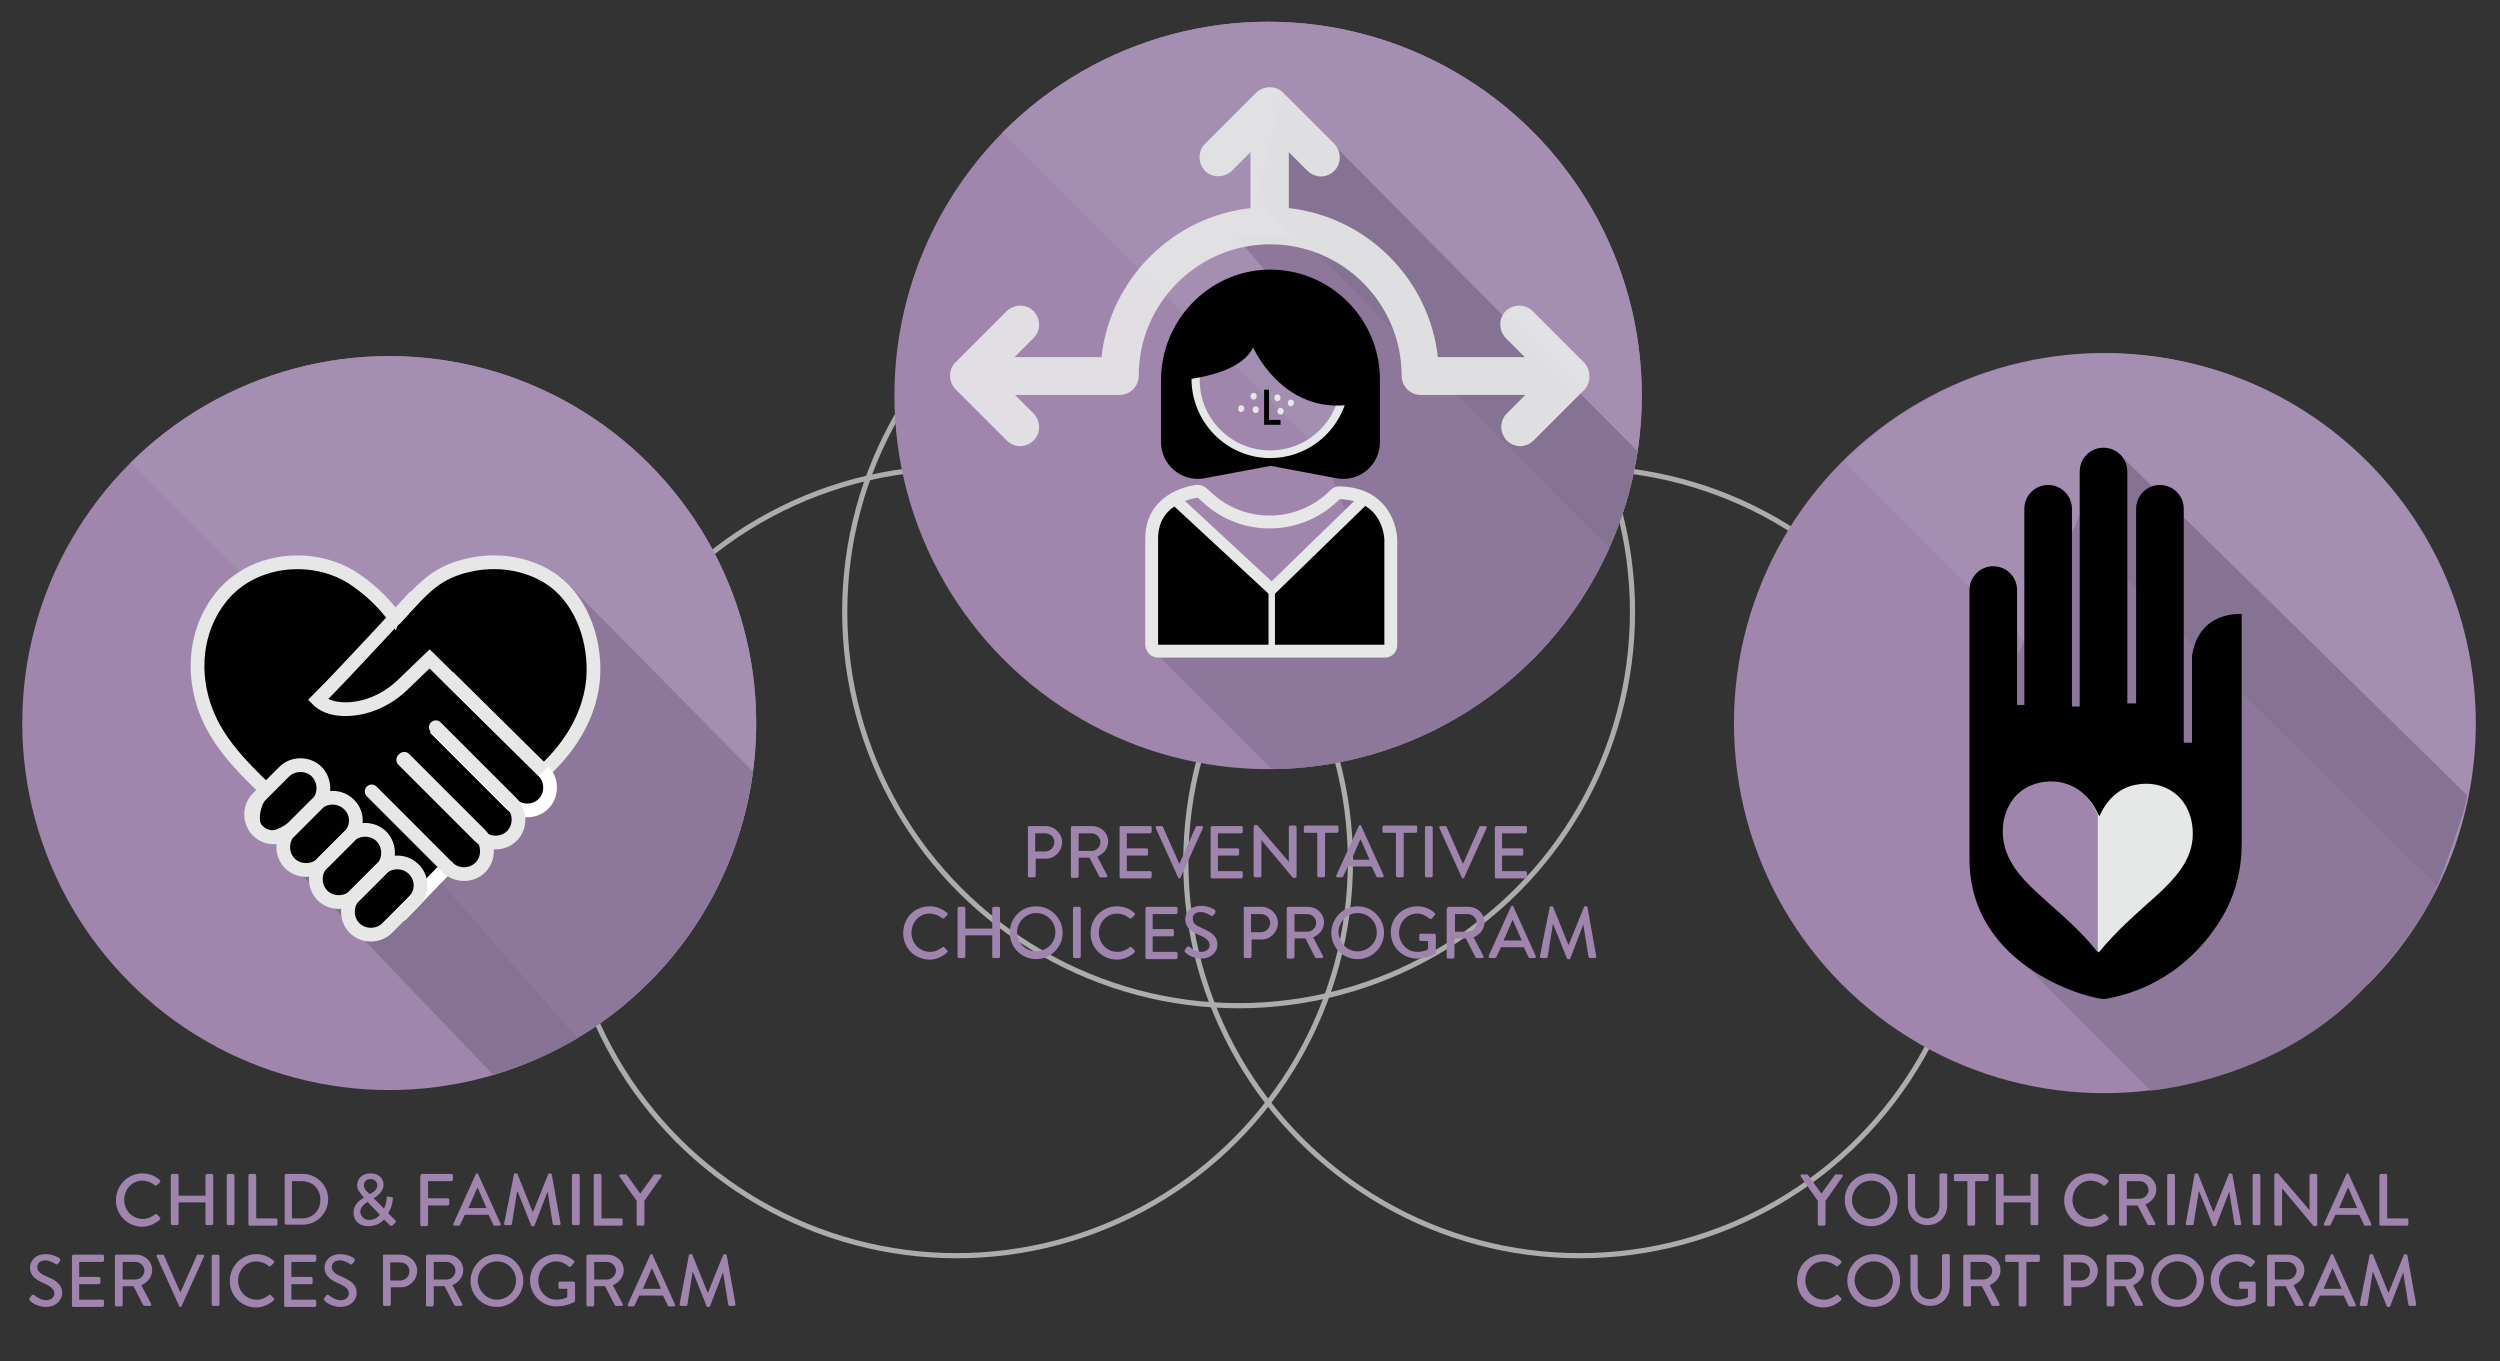
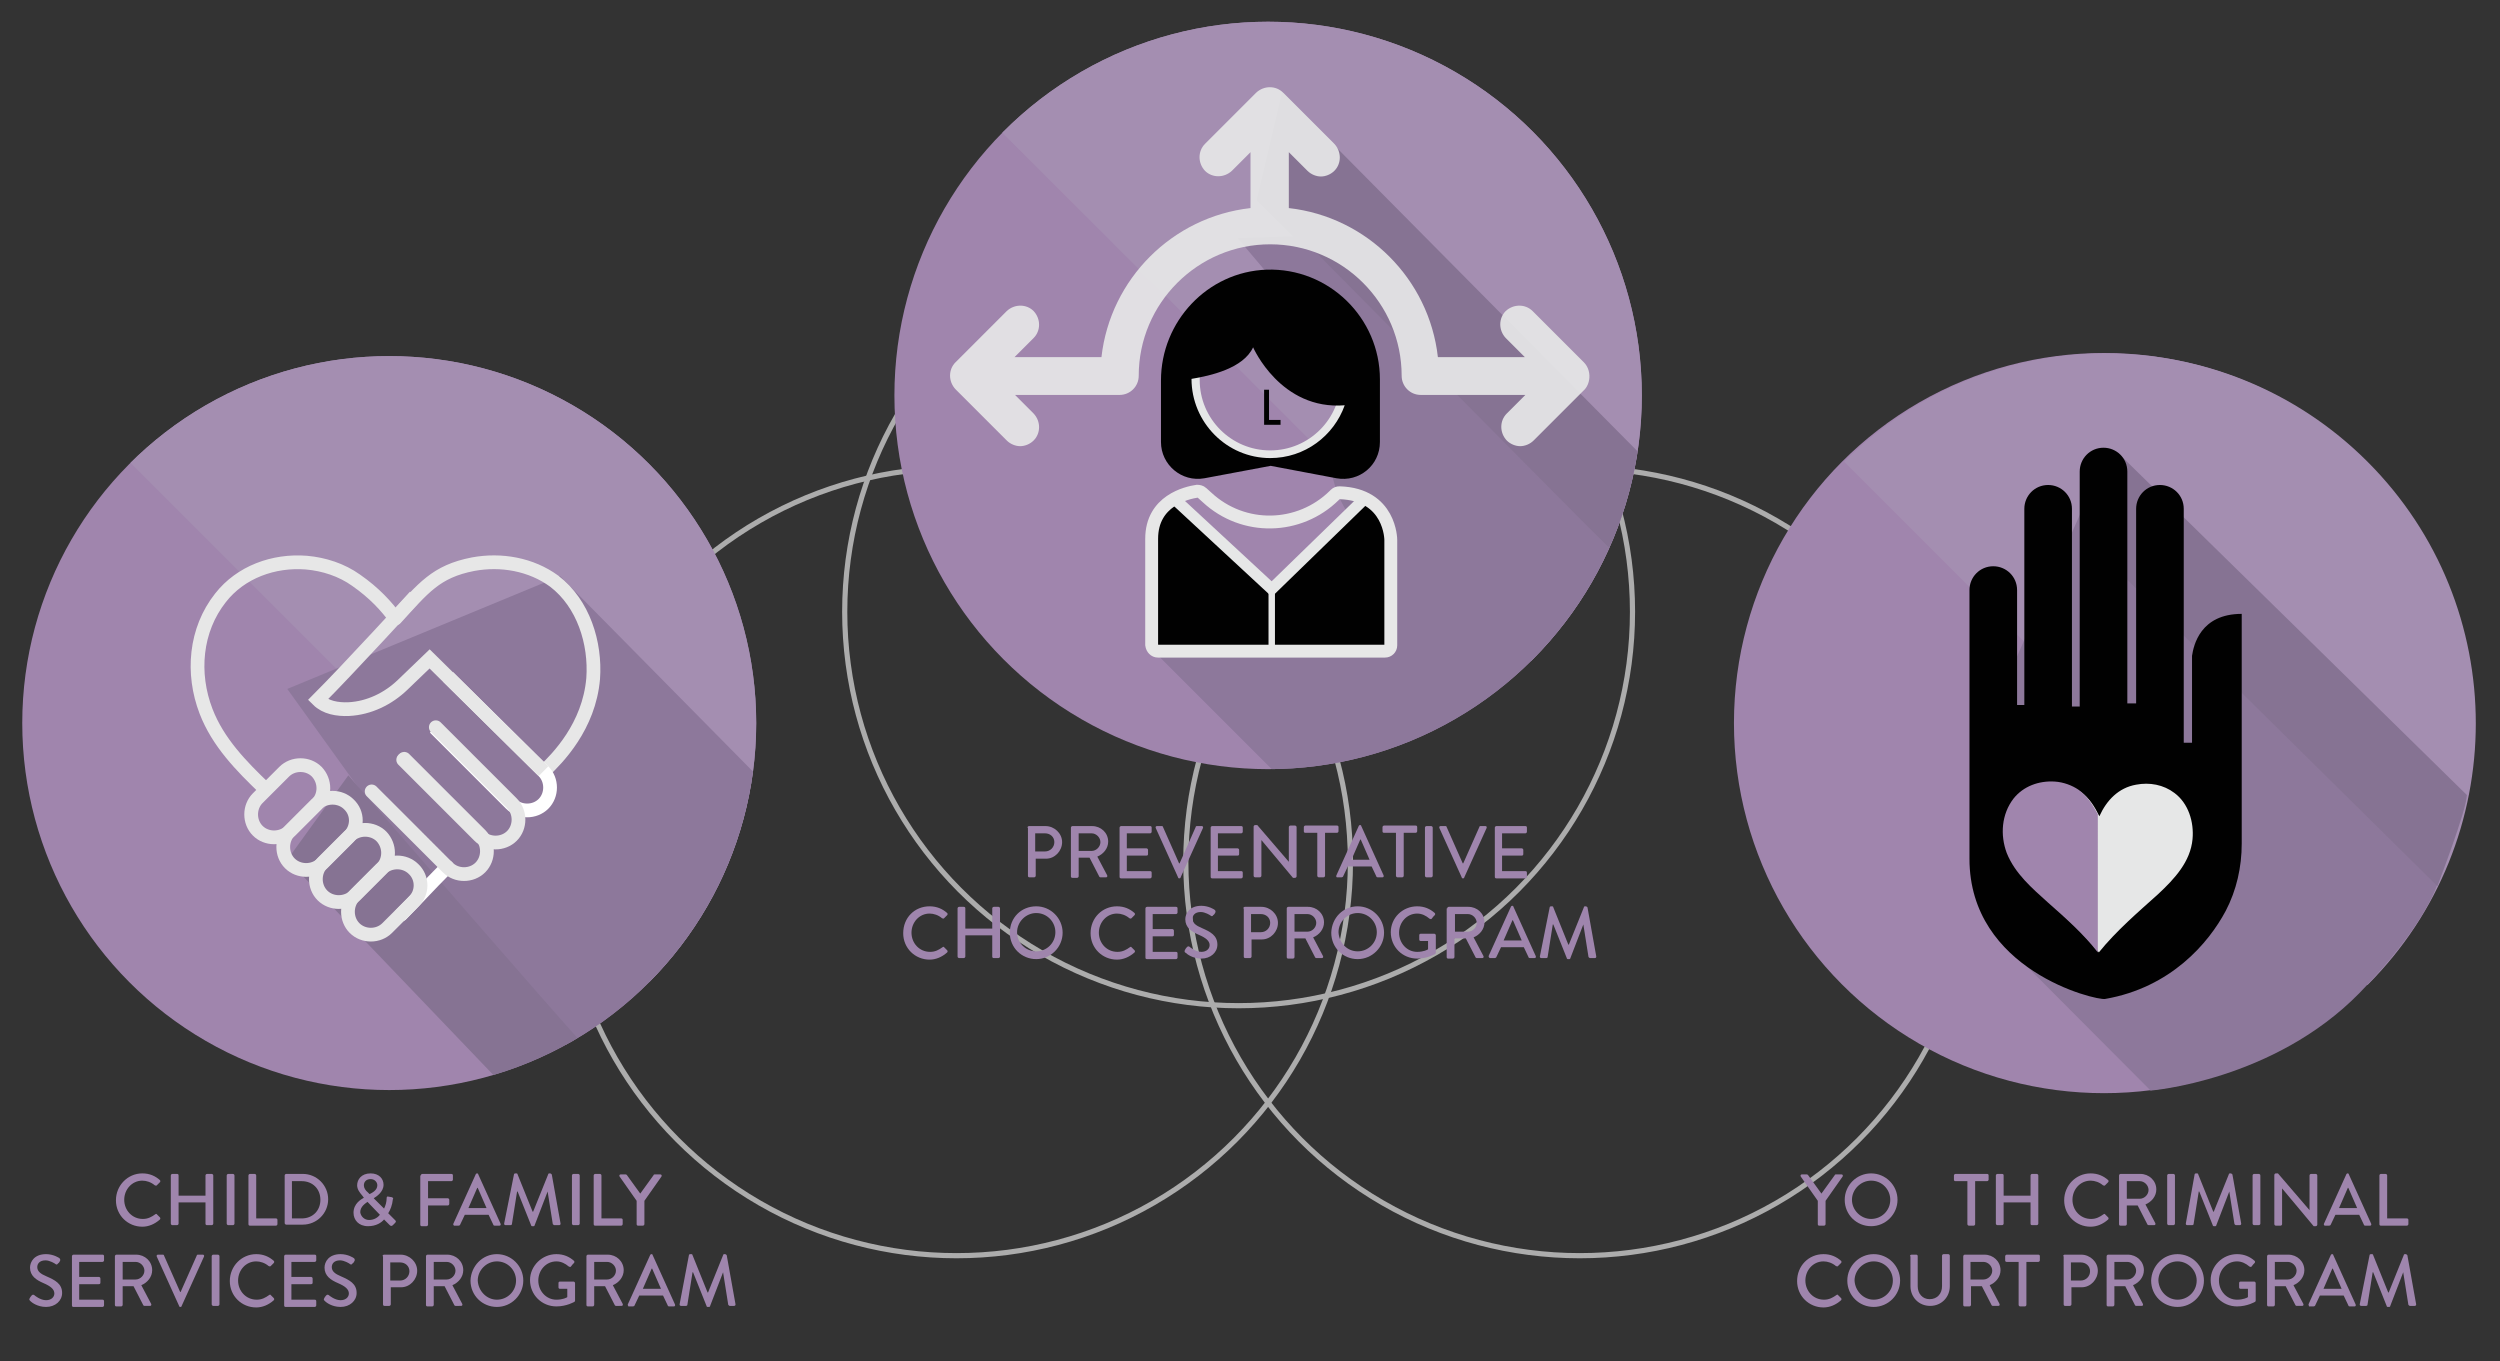
<svg xmlns="http://www.w3.org/2000/svg" xmlns:xlink="http://www.w3.org/1999/xlink" version="1.1" id="program-icons" x="0px" y="0px" viewBox="0 0 483 263" style="enable-background:new 0 0 483 263;" xml:space="preserve">
  <rect x="0" y="0" width="483" height="263" fill="#333333" stroke="none" />
  <style type="text/css">
	.st0{opacity:0.59;}
	.st1{fill:none;stroke:#FFFFFF;stroke-miterlimit:10;}
	.st2{enable-background:new    ;}
	.st3{fill:#9F85AD;}
	.st4{clip-path:url(#SVGID_2_);fill:#A085AD;}
	.st5{clip-path:url(#SVGID_4_);fill:#A48EB1;}
	.st6{clip-path:url(#SVGID_6_);fill:#867393;}
	.st7{clip-path:url(#SVGID_8_);fill:#8D789B;}
	.st8{opacity:0.92;clip-path:url(#SVGID_10_);fill:#E6E7E7;enable-background:new    ;}
	.st9{clip-path:url(#SVGID_12_);fill:none;stroke:#E6E7E7;stroke-width:2.761;stroke-miterlimit:10;}
	.st10{clip-path:url(#SVGID_14_);fill:#010101;}
	.st11{clip-path:url(#SVGID_16_);fill:#E6E7E7;}
	.st12{clip-path:url(#SVGID_18_);fill:#010101;stroke:#E7E7E7;stroke-miterlimit:10;}
	.st13{clip-path:url(#SVGID_20_);fill:none;stroke:#010101;stroke-width:0.95;stroke-miterlimit:10;}
	.st14{clip-path:url(#SVGID_22_);fill:none;stroke:#E7E7E7;stroke-width:2.485;stroke-miterlimit:10;}
	.st15{clip-path:url(#SVGID_24_);fill:none;stroke:#E6E7E7;stroke-width:2.174;stroke-miterlimit:10;}
	.st16{clip-path:url(#SVGID_26_);fill:none;stroke:#E7E7E7;stroke-width:1.242;stroke-miterlimit:10;}
	.st17{clip-path:url(#SVGID_28_);fill:#867393;}
	.st18{clip-path:url(#SVGID_30_);fill:#A085AD;}
	.st19{clip-path:url(#SVGID_32_);fill:#A48EB1;}
	.st20{clip-path:url(#SVGID_34_);fill:#8D789B;}
	.st21{clip-path:url(#SVGID_36_);fill:#867393;}
	.st22{clip-path:url(#SVGID_38_);fill:#010101;stroke:#E7E7E7;stroke-miterlimit:10;}
	.st23{clip-path:url(#SVGID_40_);}
	.st24{fill:none;stroke:#FFFFFF;stroke-width:2.654;stroke-linecap:round;stroke-linejoin:round;stroke-miterlimit:10;}
	.st25{fill:none;stroke:#E7E7E7;stroke-width:2.654;stroke-linecap:round;stroke-linejoin:round;stroke-miterlimit:10;}
	.st26{fill:none;stroke:#E7E7E7;stroke-width:2.654;stroke-miterlimit:10;}
	.st27{fill:none;stroke:#FFFFFF;stroke-width:2.654;stroke-miterlimit:10;}
	.st28{fill:#A085AD;}
	.st29{fill:#A48EB1;}
	.st30{fill:#8D789B;}
	.st31{fill:#867393;}
	.st32{fill:#010101;}
	.st33{fill:#E6E7E7;}
</style>
  <g class="st0">
    <circle class="st1" cx="239.3" cy="118.2" r="76.1" />
    <circle class="st1" cx="305.2" cy="166.5" r="76.1" />
    <circle class="st1" cx="184.8" cy="166.5" r="76.1" />
  </g>
  <g>
    <g class="st2">
      <path class="st3" d="M198.5,159.9c0-0.1,0.1-0.3,0.3-0.3h3.2c1.7,0,3.2,1.4,3.2,3.1c0,1.7-1.4,3.2-3.1,3.2h-2v3.3    c0,0.1-0.1,0.3-0.3,0.3h-0.9c-0.2,0-0.3-0.1-0.3-0.3V159.9z M201.9,164.5c1,0,1.8-0.8,1.8-1.8c0-1-0.8-1.7-1.8-1.7H200v3.5H201.9z    " />
      <path class="st3" d="M206.9,159.9c0-0.1,0.1-0.3,0.3-0.3h3.8c1.7,0,3.1,1.3,3.1,3c0,1.3-0.9,2.4-2.1,2.9l1.9,3.6    c0.1,0.2,0,0.4-0.2,0.4h-1.1c-0.1,0-0.2-0.1-0.2-0.1l-1.9-3.7h-2.1v3.6c0,0.1-0.1,0.3-0.3,0.3h-0.9c-0.2,0-0.3-0.1-0.3-0.3V159.9z     M210.9,164.4c0.9,0,1.7-0.8,1.7-1.7c0-0.9-0.8-1.7-1.7-1.7h-2.5v3.4H210.9z" />
      <path class="st3" d="M216.3,159.9c0-0.1,0.1-0.3,0.3-0.3h5.6c0.2,0,0.3,0.1,0.3,0.3v0.8c0,0.1-0.1,0.3-0.3,0.3h-4.5v2.9h3.8    c0.1,0,0.3,0.1,0.3,0.3v0.8c0,0.2-0.1,0.3-0.3,0.3h-3.8v3h4.5c0.2,0,0.3,0.1,0.3,0.3v0.8c0,0.1-0.1,0.3-0.3,0.3h-5.6    c-0.2,0-0.3-0.1-0.3-0.3V159.9z" />
      <path class="st3" d="M223.3,160c-0.1-0.2,0-0.4,0.2-0.4h1c0.1,0,0.2,0.1,0.2,0.2l3.1,7h0.1l3.1-7c0-0.1,0.1-0.2,0.2-0.2h1    c0.2,0,0.3,0.2,0.2,0.4l-4.3,9.5c0,0.1-0.1,0.2-0.2,0.2h-0.1c-0.1,0-0.2-0.1-0.2-0.2L223.3,160z" />
      <path class="st3" d="M233.9,159.9c0-0.1,0.1-0.3,0.3-0.3h5.6c0.2,0,0.3,0.1,0.3,0.3v0.8c0,0.1-0.1,0.3-0.3,0.3h-4.5v2.9h3.8    c0.1,0,0.3,0.1,0.3,0.3v0.8c0,0.2-0.1,0.3-0.3,0.3h-3.8v3h4.5c0.2,0,0.3,0.1,0.3,0.3v0.8c0,0.1-0.1,0.3-0.3,0.3h-5.6    c-0.2,0-0.3-0.1-0.3-0.3V159.9z" />
      <path class="st3" d="M242.2,159.7c0-0.1,0.1-0.3,0.3-0.3h0.4l6.1,7.1h0v-6.7c0-0.1,0.1-0.3,0.3-0.3h0.9c0.1,0,0.3,0.1,0.3,0.3v9.5    c0,0.1-0.1,0.3-0.3,0.3h-0.4l-6.1-7.3h0v6.9c0,0.1-0.1,0.3-0.3,0.3h-0.9c-0.1,0-0.3-0.1-0.3-0.3V159.7z" />
      <path class="st3" d="M254.5,160.9h-2.3c-0.2,0-0.3-0.1-0.3-0.3v-0.8c0-0.1,0.1-0.3,0.3-0.3h6.1c0.2,0,0.3,0.1,0.3,0.3v0.8    c0,0.1-0.1,0.3-0.3,0.3H256v8.3c0,0.1-0.1,0.3-0.3,0.3h-0.9c-0.1,0-0.3-0.1-0.3-0.3V160.9z" />
      <path class="st3" d="M258.2,169.1l4.3-9.5c0-0.1,0.2-0.2,0.2-0.2h0.1c0.1,0,0.2,0.1,0.2,0.2l4.3,9.5c0.1,0.2,0,0.4-0.2,0.4h-0.9    c-0.2,0-0.3-0.1-0.3-0.2l-0.9-1.9h-4.6c-0.3,0.6-0.6,1.3-0.9,1.9c0,0.1-0.2,0.2-0.3,0.2h-0.9C258.2,169.5,258.1,169.3,258.2,169.1    z M264.6,166.1l-1.7-3.9h-0.1l-1.7,3.9H264.6z" />
      <path class="st3" d="M269.7,160.9h-2.3c-0.2,0-0.3-0.1-0.3-0.3v-0.8c0-0.1,0.1-0.3,0.3-0.3h6.1c0.2,0,0.3,0.1,0.3,0.3v0.8    c0,0.1-0.1,0.3-0.3,0.3h-2.3v8.3c0,0.1-0.1,0.3-0.3,0.3H270c-0.1,0-0.3-0.1-0.3-0.3V160.9z" />
      <path class="st3" d="M275.3,159.9c0-0.1,0.1-0.3,0.3-0.3h0.9c0.1,0,0.3,0.1,0.3,0.3v9.3c0,0.1-0.1,0.3-0.3,0.3h-0.9    c-0.1,0-0.3-0.1-0.3-0.3V159.9z" />
      <path class="st3" d="M278.1,160c-0.1-0.2,0-0.4,0.2-0.4h1c0.1,0,0.2,0.1,0.2,0.2l3.1,7h0.1l3.1-7c0-0.1,0.1-0.2,0.2-0.2h1    c0.2,0,0.3,0.2,0.2,0.4l-4.3,9.5c0,0.1-0.1,0.2-0.2,0.2h-0.1c-0.1,0-0.2-0.1-0.2-0.2L278.1,160z" />
      <path class="st3" d="M288.8,159.9c0-0.1,0.1-0.3,0.3-0.3h5.6c0.2,0,0.3,0.1,0.3,0.3v0.8c0,0.1-0.1,0.3-0.3,0.3h-4.5v2.9h3.8    c0.1,0,0.3,0.1,0.3,0.3v0.8c0,0.2-0.1,0.3-0.3,0.3h-3.8v3h4.5c0.2,0,0.3,0.1,0.3,0.3v0.8c0,0.1-0.1,0.3-0.3,0.3h-5.6    c-0.2,0-0.3-0.1-0.3-0.3V159.9z" />
    </g>
    <g class="st2">
      <path class="st3" d="M179.6,175.1c1.4,0,2.5,0.5,3.4,1.3c0.1,0.1,0.1,0.3,0,0.4l-0.6,0.6c-0.1,0.1-0.2,0.1-0.4,0    c-0.7-0.6-1.6-0.9-2.4-0.9c-2,0-3.5,1.7-3.5,3.7c0,2,1.5,3.7,3.6,3.7c1,0,1.7-0.4,2.4-0.9c0.1-0.1,0.3-0.1,0.3,0l0.6,0.6    c0.1,0.1,0.1,0.3,0,0.4c-1,0.9-2.2,1.4-3.4,1.4c-2.8,0-5.1-2.2-5.1-5.1C174.5,177.3,176.7,175.1,179.6,175.1z" />
      <path class="st3" d="M185,175.5c0-0.1,0.1-0.3,0.3-0.3h0.9c0.2,0,0.3,0.1,0.3,0.3v3.9h5.2v-3.9c0-0.1,0.1-0.3,0.3-0.3h0.9    c0.1,0,0.3,0.1,0.3,0.3v9.3c0,0.1-0.1,0.3-0.3,0.3h-0.9c-0.2,0-0.3-0.1-0.3-0.3v-4.1h-5.2v4.1c0,0.1-0.1,0.3-0.3,0.3h-0.9    c-0.1,0-0.3-0.1-0.3-0.3V175.5z" />
      <path class="st3" d="M200.2,175.1c2.8,0,5.1,2.3,5.1,5.1c0,2.8-2.3,5.1-5.1,5.1s-5.1-2.2-5.1-5.1    C195.1,177.3,197.3,175.1,200.2,175.1z M200.2,183.8c2,0,3.7-1.6,3.7-3.7c0-2-1.6-3.7-3.7-3.7c-2,0-3.7,1.7-3.7,3.7    C196.5,182.2,198.2,183.8,200.2,183.8z" />
-       <path class="st3" d="M207.3,175.5c0-0.1,0.1-0.3,0.3-0.3h0.9c0.1,0,0.3,0.1,0.3,0.3v9.3c0,0.1-0.1,0.3-0.3,0.3h-0.9    c-0.1,0-0.3-0.1-0.3-0.3V175.5z" />
      <path class="st3" d="M215.8,175.1c1.4,0,2.5,0.5,3.4,1.3c0.1,0.1,0.1,0.3,0,0.4l-0.6,0.6c-0.1,0.1-0.2,0.1-0.4,0    c-0.7-0.6-1.6-0.9-2.4-0.9c-2,0-3.5,1.7-3.5,3.7c0,2,1.5,3.7,3.6,3.7c1,0,1.7-0.4,2.4-0.9c0.1-0.1,0.3-0.1,0.3,0l0.6,0.6    c0.1,0.1,0.1,0.3,0,0.4c-1,0.9-2.2,1.4-3.4,1.4c-2.8,0-5.1-2.2-5.1-5.1C210.7,177.3,213,175.1,215.8,175.1z" />
      <path class="st3" d="M221.3,175.5c0-0.1,0.1-0.3,0.3-0.3h5.6c0.2,0,0.3,0.1,0.3,0.3v0.8c0,0.1-0.1,0.3-0.3,0.3h-4.5v2.9h3.8    c0.1,0,0.3,0.1,0.3,0.3v0.8c0,0.2-0.1,0.3-0.3,0.3h-3.8v3h4.5c0.2,0,0.3,0.1,0.3,0.3v0.8c0,0.1-0.1,0.3-0.3,0.3h-5.6    c-0.2,0-0.3-0.1-0.3-0.3V175.5z" />
      <path class="st3" d="M228.9,183.6c0.1-0.2,0.2-0.4,0.4-0.6s0.3-0.2,0.5-0.1c0.1,0.1,1.2,1,2.3,1c1,0,1.6-0.6,1.6-1.3    c0-0.8-0.7-1.4-2.1-2c-1.4-0.6-2.6-1.4-2.6-3c0-1.1,0.8-2.6,3.1-2.6c1.4,0,2.5,0.7,2.6,0.8c0.1,0.1,0.2,0.3,0.1,0.5    c-0.1,0.2-0.2,0.4-0.4,0.5c-0.1,0.2-0.3,0.3-0.5,0.1c-0.1-0.1-1.1-0.7-1.9-0.7c-1.2,0-1.6,0.7-1.6,1.3c0,0.8,0.6,1.3,1.8,1.8    c1.6,0.7,3,1.4,3,3.2c0,1.5-1.3,2.7-3.1,2.7c-1.7,0-2.8-0.9-3-1.1C228.9,184,228.8,183.9,228.9,183.6z" />
      <path class="st3" d="M240.2,175.5c0-0.1,0.1-0.3,0.3-0.3h3.2c1.7,0,3.2,1.4,3.2,3.1c0,1.7-1.4,3.2-3.1,3.2h-2v3.3    c0,0.1-0.1,0.3-0.3,0.3h-0.9c-0.2,0-0.3-0.1-0.3-0.3V175.5z M243.6,180.1c1,0,1.8-0.8,1.8-1.8c0-1-0.8-1.7-1.8-1.7h-1.9v3.5H243.6    z" />
      <path class="st3" d="M248.6,175.5c0-0.1,0.1-0.3,0.3-0.3h3.8c1.7,0,3.1,1.3,3.1,3c0,1.3-0.9,2.4-2.1,2.9l1.9,3.6    c0.1,0.2,0,0.4-0.2,0.4h-1.1c-0.1,0-0.2-0.1-0.2-0.1l-1.9-3.7h-2.1v3.6c0,0.1-0.1,0.3-0.3,0.3h-0.9c-0.2,0-0.3-0.1-0.3-0.3V175.5z     M252.6,180c0.9,0,1.7-0.8,1.7-1.7c0-0.9-0.8-1.7-1.7-1.7h-2.5v3.4H252.6z" />
      <path class="st3" d="M262.3,175.1c2.8,0,5.1,2.3,5.1,5.1c0,2.8-2.3,5.1-5.1,5.1c-2.8,0-5.1-2.2-5.1-5.1    C257.3,177.3,259.5,175.1,262.3,175.1z M262.3,183.8c2,0,3.7-1.6,3.7-3.7c0-2-1.6-3.7-3.7-3.7c-2,0-3.7,1.7-3.7,3.7    C258.7,182.2,260.3,183.8,262.3,183.8z" />
      <path class="st3" d="M273.8,175.1c1.4,0,2.5,0.5,3.4,1.3c0.1,0.1,0.1,0.3,0,0.4c-0.2,0.2-0.4,0.4-0.6,0.7c-0.1,0.1-0.2,0.1-0.4,0    c-0.7-0.6-1.5-1-2.4-1c-2,0-3.5,1.7-3.5,3.7c0,2,1.5,3.7,3.5,3.7c1.2,0,2-0.4,2.1-0.5v-1.6h-1.4c-0.2,0-0.3-0.1-0.3-0.3v-0.8    c0-0.2,0.1-0.3,0.3-0.3h2.6c0.1,0,0.3,0.1,0.3,0.3c0,1.1,0,2.3,0,3.4c0,0.1-0.1,0.2-0.1,0.2c0,0-1.5,0.9-3.5,0.9    c-2.8,0-5.1-2.2-5.1-5.1C268.7,177.3,271,175.1,273.8,175.1z" />
      <path class="st3" d="M279.6,175.5c0-0.1,0.1-0.3,0.3-0.3h3.8c1.7,0,3.1,1.3,3.1,3c0,1.3-0.9,2.4-2.1,2.9l1.9,3.6    c0.1,0.2,0,0.4-0.2,0.4h-1.1c-0.1,0-0.2-0.1-0.2-0.1l-1.9-3.7H281v3.6c0,0.1-0.1,0.3-0.3,0.3h-0.9c-0.2,0-0.3-0.1-0.3-0.3V175.5z     M283.6,180c0.9,0,1.7-0.8,1.7-1.7c0-0.9-0.8-1.7-1.7-1.7h-2.5v3.4H283.6z" />
      <path class="st3" d="M287.6,184.7l4.3-9.5c0-0.1,0.2-0.2,0.2-0.2h0.1c0.1,0,0.2,0.1,0.2,0.2l4.3,9.5c0.1,0.2,0,0.4-0.2,0.4h-0.9    c-0.2,0-0.3-0.1-0.3-0.2l-0.9-1.9H290c-0.3,0.6-0.6,1.3-0.9,1.9c0,0.1-0.2,0.2-0.3,0.2h-0.9C287.7,185.1,287.6,184.9,287.6,184.7z     M294,181.7l-1.7-3.9h-0.1l-1.7,3.9H294z" />
      <path class="st3" d="M299.4,175.3c0-0.1,0.1-0.2,0.3-0.2h0.2c0.1,0,0.2,0.1,0.2,0.2l2.9,7.2h0.1l2.9-7.2c0-0.1,0.1-0.2,0.2-0.2    h0.2c0.1,0,0.2,0.1,0.3,0.2l1.7,9.5c0,0.2-0.1,0.3-0.3,0.3h-0.9c-0.1,0-0.2-0.1-0.3-0.2l-1-6.3c0,0,0,0,0,0l-2.5,6.5    c0,0.1-0.1,0.2-0.2,0.2h-0.3c-0.1,0-0.2-0.1-0.2-0.2l-2.6-6.5c0,0,0,0-0.1,0l-1,6.3c0,0.1-0.1,0.2-0.3,0.2h-0.9    c-0.2,0-0.3-0.1-0.3-0.3L299.4,175.3z" />
    </g>
  </g>
  <g>
    <g class="st2">
      <path class="st3" d="M27.5,226.7c1.4,0,2.5,0.5,3.4,1.3c0.1,0.1,0.1,0.3,0,0.4l-0.6,0.6c-0.1,0.1-0.2,0.1-0.4,0    c-0.7-0.6-1.6-0.9-2.4-0.9c-2,0-3.5,1.7-3.5,3.7c0,2,1.5,3.7,3.6,3.7c1,0,1.7-0.4,2.4-0.9c0.1-0.1,0.3-0.1,0.3,0l0.6,0.6    c0.1,0.1,0.1,0.3,0,0.4c-1,0.9-2.2,1.4-3.4,1.4c-2.8,0-5.1-2.2-5.1-5.1C22.4,229,24.7,226.7,27.5,226.7z" />
      <path class="st3" d="M33,227.1c0-0.1,0.1-0.3,0.3-0.3h0.9c0.2,0,0.3,0.1,0.3,0.3v3.9h5.2v-3.9c0-0.1,0.1-0.3,0.3-0.3h0.9    c0.1,0,0.3,0.1,0.3,0.3v9.3c0,0.1-0.1,0.3-0.3,0.3h-0.9c-0.2,0-0.3-0.1-0.3-0.3v-4.1h-5.2v4.1c0,0.1-0.1,0.3-0.3,0.3h-0.9    c-0.1,0-0.3-0.1-0.3-0.3V227.1z" />
      <path class="st3" d="M43.8,227.1c0-0.1,0.1-0.3,0.3-0.3H45c0.1,0,0.3,0.1,0.3,0.3v9.3c0,0.1-0.1,0.3-0.3,0.3h-0.9    c-0.1,0-0.3-0.1-0.3-0.3V227.1z" />
      <path class="st3" d="M48,227.1c0-0.1,0.1-0.3,0.3-0.3h0.9c0.1,0,0.3,0.1,0.3,0.3v8.3h3.8c0.2,0,0.3,0.1,0.3,0.3v0.8    c0,0.1-0.1,0.3-0.3,0.3h-5c-0.2,0-0.3-0.1-0.3-0.3V227.1z" />
      <path class="st3" d="M55,227.1c0-0.1,0.1-0.3,0.3-0.3h3.2c2.7,0,4.9,2.2,4.9,4.9c0,2.7-2.2,4.9-4.9,4.9h-3.2    c-0.1,0-0.3-0.1-0.3-0.3V227.1z M58.3,235.4c2.1,0,3.6-1.5,3.6-3.6c0-2.1-1.5-3.6-3.6-3.6h-1.9v7.2H58.3z" />
      <path class="st3" d="M70.3,231.4L70.3,231.4L70,231c-0.5-0.6-1-1.2-1-2c0-1.1,0.8-2.3,2.6-2.3c1.6,0,2.5,1,2.5,2.2    c0,1.4-1.4,2.3-1.9,2.6l2,2c0.3-0.6,0.5-1.3,0.5-2c0-0.3,0.1-0.4,0.4-0.3l0.6,0.1c0.3,0.1,0.3,0.3,0.2,0.4    c-0.1,1.1-0.5,2.1-0.9,2.7l1.3,1.3c0.2,0.2,0.3,0.3,0,0.6l-0.4,0.4c-0.2,0.2-0.4,0.2-0.6,0l-1.1-1.1c-0.5,0.6-1.5,1.3-3.1,1.3    c-1.8,0-2.8-1.2-2.8-2.6C68.3,232.5,69.8,231.7,70.3,231.4z M71.3,235.7c1,0,1.7-0.5,2.1-1l-2.4-2.5c-0.4,0.3-1.4,0.9-1.4,2    C69.7,235,70.4,235.7,71.3,235.7z M72.9,229c0-0.6-0.5-1.2-1.3-1.2c-0.8,0-1.3,0.5-1.3,1.2c0,0.5,0.3,1,0.8,1.4l0.3,0.3    C71.8,230.5,72.9,230,72.9,229z" />
      <path class="st3" d="M81.3,227.1c0-0.1,0.1-0.3,0.3-0.3h5.6c0.2,0,0.3,0.1,0.3,0.3v0.8c0,0.1-0.1,0.3-0.3,0.3h-4.5v3.3h3.8    c0.1,0,0.3,0.1,0.3,0.3v0.8c0,0.1-0.1,0.3-0.3,0.3h-3.8v3.7c0,0.1-0.1,0.3-0.3,0.3h-0.9c-0.2,0-0.3-0.1-0.3-0.3V227.1z" />
      <path class="st3" d="M87.6,236.4l4.3-9.5c0-0.1,0.2-0.2,0.2-0.2h0.1c0.1,0,0.2,0.1,0.2,0.2l4.3,9.5c0.1,0.2,0,0.4-0.2,0.4h-0.9    c-0.2,0-0.3-0.1-0.3-0.2l-0.9-1.9h-4.6c-0.3,0.6-0.6,1.3-0.9,1.9c0,0.1-0.2,0.2-0.3,0.2h-0.9C87.6,236.7,87.5,236.5,87.6,236.4z     M94,233.4l-1.7-3.9h-0.1l-1.7,3.9H94z" />
      <path class="st3" d="M99.3,226.9c0-0.1,0.1-0.2,0.3-0.2h0.2c0.1,0,0.2,0.1,0.2,0.2l2.9,7.2h0.1l2.9-7.2c0-0.1,0.1-0.2,0.2-0.2h0.2    c0.1,0,0.2,0.1,0.3,0.2l1.7,9.5c0,0.2-0.1,0.3-0.3,0.3h-0.9c-0.1,0-0.2-0.1-0.3-0.2l-1-6.3c0,0,0,0,0,0l-2.5,6.5    c0,0.1-0.1,0.2-0.2,0.2h-0.3c-0.1,0-0.2-0.1-0.2-0.2l-2.6-6.5c0,0,0,0-0.1,0l-1,6.3c0,0.1-0.1,0.2-0.3,0.2h-0.9    c-0.2,0-0.3-0.1-0.3-0.3L99.3,226.9z" />
      <path class="st3" d="M110.5,227.1c0-0.1,0.1-0.3,0.3-0.3h0.9c0.1,0,0.3,0.1,0.3,0.3v9.3c0,0.1-0.1,0.3-0.3,0.3h-0.9    c-0.1,0-0.3-0.1-0.3-0.3V227.1z" />
      <path class="st3" d="M114.7,227.1c0-0.1,0.1-0.3,0.3-0.3h0.9c0.1,0,0.3,0.1,0.3,0.3v8.3h3.8c0.2,0,0.3,0.1,0.3,0.3v0.8    c0,0.1-0.1,0.3-0.3,0.3h-5c-0.2,0-0.3-0.1-0.3-0.3V227.1z" />
      <path class="st3" d="M123,232l-3.3-4.7c-0.1-0.2,0-0.4,0.2-0.4h1c0.1,0,0.2,0.1,0.2,0.1l2.6,3.6l2.6-3.6c0-0.1,0.1-0.1,0.2-0.1    h1.1c0.2,0,0.3,0.2,0.2,0.4l-3.3,4.7v4.5c0,0.1-0.1,0.3-0.3,0.3h-0.9c-0.2,0-0.3-0.1-0.3-0.3V232z" />
    </g>
    <g class="st2">
      <path class="st3" d="M5.7,250.9c0.1-0.2,0.2-0.4,0.4-0.6s0.3-0.2,0.5-0.1c0.1,0.1,1.2,1,2.3,1c1,0,1.6-0.6,1.6-1.3    c0-0.8-0.7-1.4-2.1-2c-1.4-0.6-2.6-1.4-2.6-3c0-1.1,0.8-2.6,3.1-2.6c1.4,0,2.5,0.7,2.6,0.8c0.1,0.1,0.2,0.3,0.1,0.5    c-0.1,0.2-0.2,0.4-0.4,0.5c-0.1,0.2-0.3,0.3-0.5,0.1c-0.1-0.1-1.1-0.7-1.9-0.7c-1.2,0-1.6,0.7-1.6,1.3c0,0.8,0.6,1.3,1.8,1.8    c1.6,0.7,3,1.4,3,3.2c0,1.5-1.3,2.7-3.1,2.7c-1.7,0-2.8-0.9-3-1.1C5.7,251.2,5.6,251.1,5.7,250.9z" />
      <path class="st3" d="M13.9,242.7c0-0.1,0.1-0.3,0.3-0.3h5.6c0.2,0,0.3,0.1,0.3,0.3v0.8c0,0.1-0.1,0.3-0.3,0.3h-4.5v2.9h3.8    c0.1,0,0.3,0.1,0.3,0.3v0.8c0,0.2-0.1,0.3-0.3,0.3h-3.8v3h4.5c0.2,0,0.3,0.1,0.3,0.3v0.8c0,0.1-0.1,0.3-0.3,0.3h-5.6    c-0.2,0-0.3-0.1-0.3-0.3V242.7z" />
      <path class="st3" d="M22.2,242.7c0-0.1,0.1-0.3,0.3-0.3h3.8c1.7,0,3.1,1.3,3.1,3c0,1.3-0.9,2.4-2.1,2.9l1.9,3.6    c0.1,0.2,0,0.4-0.2,0.4h-1.1c-0.1,0-0.2-0.1-0.2-0.1l-1.9-3.7h-2.1v3.6c0,0.1-0.1,0.3-0.3,0.3h-0.9c-0.2,0-0.3-0.1-0.3-0.3V242.7z     M26.2,247.2c0.9,0,1.7-0.8,1.7-1.7c0-0.9-0.8-1.7-1.7-1.7h-2.5v3.4H26.2z" />
      <path class="st3" d="M30.3,242.8c-0.1-0.2,0-0.4,0.2-0.4h1c0.1,0,0.2,0.1,0.2,0.2l3.1,7h0.1l3.1-7c0-0.1,0.1-0.2,0.2-0.2h1    c0.2,0,0.3,0.2,0.2,0.4l-4.3,9.5c0,0.1-0.1,0.2-0.2,0.2h-0.1c-0.1,0-0.2-0.1-0.2-0.2L30.3,242.8z" />
      <path class="st3" d="M40.9,242.7c0-0.1,0.1-0.3,0.3-0.3h0.9c0.1,0,0.3,0.1,0.3,0.3v9.3c0,0.1-0.1,0.3-0.3,0.3h-0.9    c-0.1,0-0.3-0.1-0.3-0.3V242.7z" />
      <path class="st3" d="M49.5,242.3c1.4,0,2.5,0.5,3.4,1.3c0.1,0.1,0.1,0.3,0,0.4l-0.6,0.6c-0.1,0.1-0.2,0.1-0.4,0    c-0.7-0.6-1.6-0.9-2.4-0.9c-2,0-3.5,1.7-3.5,3.7c0,2,1.5,3.7,3.6,3.7c1,0,1.7-0.4,2.4-0.9c0.1-0.1,0.3-0.1,0.3,0l0.6,0.6    c0.1,0.1,0.1,0.3,0,0.4c-1,0.9-2.2,1.4-3.4,1.4c-2.8,0-5.1-2.2-5.1-5.1C44.4,244.6,46.7,242.3,49.5,242.3z" />
      <path class="st3" d="M54.9,242.7c0-0.1,0.1-0.3,0.3-0.3h5.6c0.2,0,0.3,0.1,0.3,0.3v0.8c0,0.1-0.1,0.3-0.3,0.3h-4.5v2.9h3.8    c0.1,0,0.3,0.1,0.3,0.3v0.8c0,0.2-0.1,0.3-0.3,0.3h-3.8v3h4.5c0.2,0,0.3,0.1,0.3,0.3v0.8c0,0.1-0.1,0.3-0.3,0.3h-5.6    c-0.2,0-0.3-0.1-0.3-0.3V242.7z" />
      <path class="st3" d="M62.6,250.9c0.1-0.2,0.2-0.4,0.4-0.6s0.3-0.2,0.5-0.1c0.1,0.1,1.2,1,2.3,1c1,0,1.6-0.6,1.6-1.3    c0-0.8-0.7-1.4-2.1-2c-1.4-0.6-2.6-1.4-2.6-3c0-1.1,0.8-2.6,3.1-2.6c1.4,0,2.5,0.7,2.6,0.8c0.1,0.1,0.2,0.3,0.1,0.5    c-0.1,0.2-0.2,0.4-0.4,0.5c-0.1,0.2-0.3,0.3-0.5,0.1c-0.1-0.1-1.1-0.7-1.9-0.7c-1.2,0-1.6,0.7-1.6,1.3c0,0.8,0.6,1.3,1.8,1.8    c1.6,0.7,3,1.4,3,3.2c0,1.5-1.3,2.7-3.1,2.7c-1.7,0-2.8-0.9-3-1.1C62.6,251.2,62.5,251.1,62.6,250.9z" />
      <path class="st3" d="M73.9,242.7c0-0.1,0.1-0.3,0.3-0.3h3.2c1.7,0,3.2,1.4,3.2,3.1c0,1.7-1.4,3.2-3.1,3.2h-2v3.3    c0,0.1-0.1,0.3-0.3,0.3h-0.9c-0.2,0-0.3-0.1-0.3-0.3V242.7z M77.3,247.4c1,0,1.8-0.8,1.8-1.8c0-1-0.8-1.7-1.8-1.7h-1.9v3.5H77.3z" />
      <path class="st3" d="M82.3,242.7c0-0.1,0.1-0.3,0.3-0.3h3.8c1.7,0,3.1,1.3,3.1,3c0,1.3-0.9,2.4-2.1,2.9l1.9,3.6    c0.1,0.2,0,0.4-0.2,0.4H88c-0.1,0-0.2-0.1-0.2-0.1l-1.9-3.7h-2.1v3.6c0,0.1-0.1,0.3-0.3,0.3h-0.9c-0.2,0-0.3-0.1-0.3-0.3V242.7z     M86.3,247.2c0.9,0,1.7-0.8,1.7-1.7c0-0.9-0.8-1.7-1.7-1.7h-2.5v3.4H86.3z" />
      <path class="st3" d="M96,242.3c2.8,0,5.1,2.3,5.1,5.1c0,2.8-2.3,5.1-5.1,5.1s-5.1-2.2-5.1-5.1C91,244.6,93.2,242.3,96,242.3z     M96,251.1c2,0,3.7-1.6,3.7-3.7c0-2-1.6-3.7-3.7-3.7c-2,0-3.7,1.7-3.7,3.7C92.4,249.4,94,251.1,96,251.1z" />
      <path class="st3" d="M107.5,242.3c1.4,0,2.5,0.5,3.4,1.3c0.1,0.1,0.1,0.3,0,0.4c-0.2,0.2-0.4,0.4-0.6,0.7c-0.1,0.1-0.2,0.1-0.4,0    c-0.7-0.6-1.5-1-2.4-1c-2,0-3.5,1.7-3.5,3.7c0,2,1.5,3.7,3.5,3.7c1.2,0,2-0.4,2.1-0.5V249h-1.4c-0.2,0-0.3-0.1-0.3-0.3v-0.8    c0-0.2,0.1-0.3,0.3-0.3h2.6c0.1,0,0.3,0.1,0.3,0.3c0,1.1,0,2.3,0,3.4c0,0.1-0.1,0.2-0.1,0.2c0,0-1.5,0.9-3.5,0.9    c-2.8,0-5.1-2.2-5.1-5.1C102.4,244.6,104.7,242.3,107.5,242.3z" />
      <path class="st3" d="M113.3,242.7c0-0.1,0.1-0.3,0.3-0.3h3.8c1.7,0,3.1,1.3,3.1,3c0,1.3-0.9,2.4-2.1,2.9l1.9,3.6    c0.1,0.2,0,0.4-0.2,0.4H119c-0.1,0-0.2-0.1-0.2-0.1l-1.9-3.7h-2.1v3.6c0,0.1-0.1,0.3-0.3,0.3h-0.9c-0.2,0-0.3-0.1-0.3-0.3V242.7z     M117.3,247.2c0.9,0,1.7-0.8,1.7-1.7c0-0.9-0.8-1.7-1.7-1.7h-2.5v3.4H117.3z" />
      <path class="st3" d="M121.3,252l4.3-9.5c0-0.1,0.2-0.2,0.2-0.2h0.1c0.1,0,0.2,0.1,0.2,0.2l4.3,9.5c0.1,0.2,0,0.4-0.2,0.4h-0.9    c-0.2,0-0.3-0.1-0.3-0.2l-0.9-1.9h-4.6c-0.3,0.6-0.6,1.3-0.9,1.9c0,0.1-0.2,0.2-0.3,0.2h-0.9C121.4,252.3,121.2,252.1,121.3,252z     M127.7,249l-1.7-3.9h-0.1l-1.7,3.9H127.7z" />
      <path class="st3" d="M133.1,242.5c0-0.1,0.1-0.2,0.3-0.2h0.2c0.1,0,0.2,0.1,0.2,0.2l2.9,7.2h0.1l2.9-7.2c0-0.1,0.1-0.2,0.2-0.2    h0.2c0.1,0,0.2,0.1,0.3,0.2l1.7,9.5c0,0.2-0.1,0.3-0.3,0.3H141c-0.1,0-0.2-0.1-0.3-0.2l-1-6.3c0,0,0,0,0,0l-2.5,6.5    c0,0.1-0.1,0.2-0.2,0.2h-0.3c-0.1,0-0.2-0.1-0.2-0.2l-2.6-6.5c0,0,0,0-0.1,0l-1,6.3c0,0.1-0.1,0.2-0.3,0.2h-0.9    c-0.2,0-0.3-0.1-0.3-0.3L133.1,242.5z" />
    </g>
  </g>
  <g>
    <g class="st2">
      <path class="st3" d="M351.2,232l-3.3-4.7c-0.1-0.2,0-0.4,0.2-0.4h1c0.1,0,0.2,0.1,0.2,0.1l2.6,3.6l2.6-3.6c0-0.1,0.1-0.1,0.2-0.1    h1.1c0.2,0,0.3,0.2,0.2,0.4l-3.3,4.7v4.5c0,0.1-0.1,0.3-0.3,0.3h-0.9c-0.2,0-0.3-0.1-0.3-0.3V232z" />
      <path class="st3" d="M361.5,226.7c2.8,0,5.1,2.3,5.1,5.1c0,2.8-2.3,5.1-5.1,5.1c-2.8,0-5.1-2.2-5.1-5.1    C356.4,229,358.7,226.7,361.5,226.7z M361.5,235.5c2,0,3.7-1.6,3.7-3.7c0-2-1.6-3.7-3.7-3.7c-2,0-3.7,1.7-3.7,3.7    C357.8,233.8,359.5,235.5,361.5,235.5z" />
-       <path class="st3" d="M368.5,227.1c0-0.1,0.1-0.3,0.3-0.3h0.9c0.2,0,0.3,0.1,0.3,0.3v5.8c0,1.4,0.9,2.5,2.3,2.5    c1.5,0,2.4-1.1,2.4-2.5v-5.9c0-0.1,0.1-0.3,0.3-0.3h0.9c0.1,0,0.3,0.1,0.3,0.3v5.9c0,2.1-1.6,3.8-3.8,3.8c-2.2,0-3.8-1.7-3.8-3.8    V227.1z" />
      <path class="st3" d="M380.1,228.2h-2.3c-0.2,0-0.3-0.1-0.3-0.3v-0.8c0-0.1,0.1-0.3,0.3-0.3h6.1c0.2,0,0.3,0.1,0.3,0.3v0.8    c0,0.1-0.1,0.3-0.3,0.3h-2.3v8.3c0,0.1-0.1,0.3-0.3,0.3h-0.9c-0.1,0-0.3-0.1-0.3-0.3V228.2z" />
      <path class="st3" d="M385.6,227.1c0-0.1,0.1-0.3,0.3-0.3h0.9c0.2,0,0.3,0.1,0.3,0.3v3.9h5.2v-3.9c0-0.1,0.1-0.3,0.3-0.3h0.9    c0.1,0,0.3,0.1,0.3,0.3v9.3c0,0.1-0.1,0.3-0.3,0.3h-0.9c-0.2,0-0.3-0.1-0.3-0.3v-4.1h-5.2v4.1c0,0.1-0.1,0.3-0.3,0.3h-0.9    c-0.1,0-0.3-0.1-0.3-0.3V227.1z" />
      <path class="st3" d="M403.9,226.7c1.4,0,2.5,0.5,3.4,1.3c0.1,0.1,0.1,0.3,0,0.4l-0.6,0.6c-0.1,0.1-0.2,0.1-0.4,0    c-0.7-0.6-1.6-0.9-2.4-0.9c-2,0-3.5,1.7-3.5,3.7c0,2,1.5,3.7,3.6,3.7c1,0,1.7-0.4,2.4-0.9c0.1-0.1,0.3-0.1,0.3,0l0.6,0.6    c0.1,0.1,0.1,0.3,0,0.4c-1,0.9-2.2,1.4-3.4,1.4c-2.8,0-5.1-2.2-5.1-5.1C398.8,229,401.1,226.7,403.9,226.7z" />
      <path class="st3" d="M409.4,227.1c0-0.1,0.1-0.3,0.3-0.3h3.8c1.7,0,3.1,1.3,3.1,3c0,1.3-0.9,2.4-2.1,2.9l1.9,3.6    c0.1,0.2,0,0.4-0.2,0.4h-1.1c-0.1,0-0.2-0.1-0.2-0.1l-1.9-3.7h-2.1v3.6c0,0.1-0.1,0.3-0.3,0.3h-0.9c-0.2,0-0.3-0.1-0.3-0.3V227.1z     M413.4,231.6c0.9,0,1.7-0.8,1.7-1.7c0-0.9-0.8-1.7-1.7-1.7h-2.5v3.4H413.4z" />
      <path class="st3" d="M418.7,227.1c0-0.1,0.1-0.3,0.3-0.3h0.9c0.1,0,0.3,0.1,0.3,0.3v9.3c0,0.1-0.1,0.3-0.3,0.3H419    c-0.1,0-0.3-0.1-0.3-0.3V227.1z" />
      <path class="st3" d="M424,226.9c0-0.1,0.1-0.2,0.3-0.2h0.2c0.1,0,0.2,0.1,0.2,0.2l2.9,7.2h0.1l2.9-7.2c0-0.1,0.1-0.2,0.2-0.2h0.2    c0.1,0,0.2,0.1,0.3,0.2l1.7,9.5c0,0.2-0.1,0.3-0.3,0.3H432c-0.1,0-0.2-0.1-0.3-0.2l-1-6.3c0,0,0,0,0,0l-2.5,6.5    c0,0.1-0.1,0.2-0.2,0.2h-0.3c-0.1,0-0.2-0.1-0.2-0.2l-2.6-6.5c0,0,0,0-0.1,0l-1,6.3c0,0.1-0.1,0.2-0.3,0.2h-0.9    c-0.2,0-0.3-0.1-0.3-0.3L424,226.9z" />
      <path class="st3" d="M435.2,227.1c0-0.1,0.1-0.3,0.3-0.3h0.9c0.1,0,0.3,0.1,0.3,0.3v9.3c0,0.1-0.1,0.3-0.3,0.3h-0.9    c-0.1,0-0.3-0.1-0.3-0.3V227.1z" />
      <path class="st3" d="M439.4,227c0-0.1,0.1-0.3,0.3-0.3h0.4l6.1,7.1h0v-6.7c0-0.1,0.1-0.3,0.3-0.3h0.9c0.1,0,0.3,0.1,0.3,0.3v9.5    c0,0.1-0.1,0.3-0.3,0.3H447l-6.1-7.3h0v6.9c0,0.1-0.1,0.3-0.3,0.3h-0.9c-0.1,0-0.3-0.1-0.3-0.3V227z" />
      <path class="st3" d="M449,236.4l4.3-9.5c0-0.1,0.2-0.2,0.2-0.2h0.1c0.1,0,0.2,0.1,0.2,0.2l4.3,9.5c0.1,0.2,0,0.4-0.2,0.4h-0.9    c-0.2,0-0.3-0.1-0.3-0.2l-0.9-1.9h-4.6c-0.3,0.6-0.6,1.3-0.9,1.9c0,0.1-0.2,0.2-0.3,0.2h-0.9C449,236.7,448.9,236.5,449,236.4z     M455.4,233.4l-1.7-3.9h-0.1l-1.7,3.9H455.4z" />
      <path class="st3" d="M459.7,227.1c0-0.1,0.1-0.3,0.3-0.3h0.9c0.1,0,0.3,0.1,0.3,0.3v8.3h3.8c0.2,0,0.3,0.1,0.3,0.3v0.8    c0,0.1-0.1,0.3-0.3,0.3h-5c-0.2,0-0.3-0.1-0.3-0.3V227.1z" />
    </g>
    <g class="st2">
      <path class="st3" d="M352.3,242.3c1.4,0,2.5,0.5,3.4,1.3c0.1,0.1,0.1,0.3,0,0.4l-0.6,0.6c-0.1,0.1-0.2,0.1-0.4,0    c-0.7-0.6-1.6-0.9-2.4-0.9c-2,0-3.5,1.7-3.5,3.7c0,2,1.5,3.7,3.6,3.7c1,0,1.7-0.4,2.4-0.9c0.1-0.1,0.3-0.1,0.3,0l0.6,0.6    c0.1,0.1,0.1,0.3,0,0.4c-1,0.9-2.2,1.4-3.4,1.4c-2.8,0-5.1-2.2-5.1-5.1C347.2,244.6,349.4,242.3,352.3,242.3z" />
      <path class="st3" d="M362,242.3c2.8,0,5.1,2.3,5.1,5.1c0,2.8-2.3,5.1-5.1,5.1c-2.8,0-5.1-2.2-5.1-5.1    C356.9,244.6,359.2,242.3,362,242.3z M362,251.1c2,0,3.7-1.6,3.7-3.7c0-2-1.6-3.7-3.7-3.7c-2,0-3.7,1.7-3.7,3.7    C358.4,249.4,360,251.1,362,251.1z" />
      <path class="st3" d="M369,242.7c0-0.1,0.1-0.3,0.3-0.3h0.9c0.2,0,0.3,0.1,0.3,0.3v5.8c0,1.4,0.9,2.5,2.3,2.5    c1.5,0,2.4-1.1,2.4-2.5v-5.9c0-0.1,0.1-0.3,0.3-0.3h0.9c0.1,0,0.3,0.1,0.3,0.3v5.9c0,2.1-1.6,3.8-3.8,3.8c-2.2,0-3.8-1.7-3.8-3.8    V242.7z" />
      <path class="st3" d="M379.3,242.7c0-0.1,0.1-0.3,0.3-0.3h3.8c1.7,0,3.1,1.3,3.1,3c0,1.3-0.9,2.4-2.1,2.9l1.9,3.6    c0.1,0.2,0,0.4-0.2,0.4h-1.1c-0.1,0-0.2-0.1-0.2-0.1l-1.9-3.7h-2.1v3.6c0,0.1-0.1,0.3-0.3,0.3h-0.9c-0.2,0-0.3-0.1-0.3-0.3V242.7z     M383.2,247.2c0.9,0,1.7-0.8,1.7-1.7c0-0.9-0.8-1.7-1.7-1.7h-2.5v3.4H383.2z" />
      <path class="st3" d="M390,243.8h-2.3c-0.2,0-0.3-0.1-0.3-0.3v-0.8c0-0.1,0.1-0.3,0.3-0.3h6.1c0.2,0,0.3,0.1,0.3,0.3v0.8    c0,0.1-0.1,0.3-0.3,0.3h-2.3v8.3c0,0.1-0.1,0.3-0.3,0.3h-0.9c-0.1,0-0.3-0.1-0.3-0.3V243.8z" />
      <path class="st3" d="M398.6,242.7c0-0.1,0.1-0.3,0.3-0.3h3.2c1.7,0,3.2,1.4,3.2,3.1c0,1.7-1.4,3.2-3.1,3.2h-2v3.3    c0,0.1-0.1,0.3-0.3,0.3h-0.9c-0.2,0-0.3-0.1-0.3-0.3V242.7z M402,247.4c1,0,1.8-0.8,1.8-1.8c0-1-0.8-1.7-1.8-1.7h-1.9v3.5H402z" />
      <path class="st3" d="M407,242.7c0-0.1,0.1-0.3,0.3-0.3h3.8c1.7,0,3.1,1.3,3.1,3c0,1.3-0.9,2.4-2.1,2.9l1.9,3.6    c0.1,0.2,0,0.4-0.2,0.4h-1.1c-0.1,0-0.2-0.1-0.2-0.1l-1.9-3.7h-2.1v3.6c0,0.1-0.1,0.3-0.3,0.3h-0.9c-0.2,0-0.3-0.1-0.3-0.3V242.7z     M411,247.2c0.9,0,1.7-0.8,1.7-1.7c0-0.9-0.8-1.7-1.7-1.7h-2.5v3.4H411z" />
      <path class="st3" d="M420.7,242.3c2.8,0,5.1,2.3,5.1,5.1c0,2.8-2.3,5.1-5.1,5.1c-2.8,0-5.1-2.2-5.1-5.1    C415.7,244.6,417.9,242.3,420.7,242.3z M420.7,251.1c2,0,3.7-1.6,3.7-3.7c0-2-1.7-3.7-3.7-3.7c-2,0-3.7,1.7-3.7,3.7    C417.1,249.4,418.7,251.1,420.7,251.1z" />
      <path class="st3" d="M432.2,242.3c1.4,0,2.5,0.5,3.4,1.3c0.1,0.1,0.1,0.3,0,0.4c-0.2,0.2-0.4,0.4-0.6,0.7c-0.1,0.1-0.2,0.1-0.4,0    c-0.7-0.6-1.5-1-2.4-1c-2,0-3.5,1.7-3.5,3.7c0,2,1.5,3.7,3.5,3.7c1.2,0,2-0.4,2.1-0.5V249h-1.4c-0.2,0-0.3-0.1-0.3-0.3v-0.8    c0-0.2,0.1-0.3,0.3-0.3h2.6c0.1,0,0.3,0.1,0.3,0.3c0,1.1,0,2.3,0,3.4c0,0.1-0.1,0.2-0.1,0.2c0,0-1.5,0.9-3.5,0.9    c-2.8,0-5.1-2.2-5.1-5.1C427.1,244.6,429.4,242.3,432.2,242.3z" />
      <path class="st3" d="M438,242.7c0-0.1,0.1-0.3,0.3-0.3h3.8c1.7,0,3.1,1.3,3.1,3c0,1.3-0.9,2.4-2.1,2.9l1.9,3.6    c0.1,0.2,0,0.4-0.2,0.4h-1.1c-0.1,0-0.2-0.1-0.2-0.1l-1.9-3.7h-2.1v3.6c0,0.1-0.1,0.3-0.3,0.3h-0.9c-0.2,0-0.3-0.1-0.3-0.3V242.7z     M442,247.2c0.9,0,1.7-0.8,1.7-1.7c0-0.9-0.8-1.7-1.7-1.7h-2.5v3.4H442z" />
      <path class="st3" d="M446,252l4.3-9.5c0-0.1,0.2-0.2,0.2-0.2h0.1c0.1,0,0.2,0.1,0.2,0.2l4.3,9.5c0.1,0.2,0,0.4-0.2,0.4h-0.9    c-0.2,0-0.3-0.1-0.3-0.2l-0.9-1.9h-4.6c-0.3,0.6-0.6,1.3-0.9,1.9c0,0.1-0.2,0.2-0.3,0.2h-0.9C446.1,252.3,446,252.1,446,252z     M452.4,249l-1.7-3.9h-0.1l-1.7,3.9H452.4z" />
      <path class="st3" d="M457.8,242.5c0-0.1,0.1-0.2,0.3-0.2h0.2c0.1,0,0.2,0.1,0.2,0.2l2.9,7.2h0.1l2.9-7.2c0-0.1,0.1-0.2,0.2-0.2    h0.2c0.1,0,0.2,0.1,0.3,0.2l1.7,9.5c0,0.2-0.1,0.3-0.3,0.3h-0.9c-0.1,0-0.2-0.1-0.3-0.2l-1-6.3c0,0,0,0,0,0l-2.5,6.5    c0,0.1-0.1,0.2-0.2,0.2h-0.3c-0.1,0-0.2-0.1-0.2-0.2l-2.6-6.5c0,0,0,0-0.1,0l-1,6.3c0,0.1-0.1,0.2-0.3,0.2h-0.9    c-0.2,0-0.3-0.1-0.3-0.3L457.8,242.5z" />
    </g>
  </g>
  <g>
    <defs>
      <circle id="SVGID_1_" cx="245" cy="76.4" r="72.2" />
    </defs>
    <clipPath id="SVGID_2_">
      <use xlink:href="#SVGID_1_" style="overflow:visible;" />
    </clipPath>
    <circle class="st4" cx="245.2" cy="77.4" r="80.8" />
  </g>
  <g>
    <defs>
      <circle id="SVGID_3_" cx="245" cy="76.4" r="72.2" />
    </defs>
    <clipPath id="SVGID_4_">
      <use xlink:href="#SVGID_3_" style="overflow:visible;" />
    </clipPath>
    <path class="st5" d="M302.4,134.3c31.6-31.6,31.6-82.8,0-114.3S219.6-11.6,188,20L302.4,134.3z" />
  </g>
  <g>
    <defs>
      <circle id="SVGID_5_" cx="245" cy="76.4" r="72.2" />
    </defs>
    <clipPath id="SVGID_6_">
      <use xlink:href="#SVGID_5_" style="overflow:visible;" />
    </clipPath>
    <path class="st6" d="M247.7,17.9c0,0,74.4,75.1,77.6,78.3c0,3.2-7.4,16.7-7.4,16.7l-75.1-74.2L247.7,17.9L247.7,17.9z" />
  </g>
  <g>
    <defs>
      <circle id="SVGID_7_" cx="245" cy="76.4" r="72.2" />
    </defs>
    <clipPath id="SVGID_8_">
      <use xlink:href="#SVGID_7_" style="overflow:visible;" />
    </clipPath>
    <path class="st7" d="M252,46.5l65.8,66.4c0,0-1.8,8-17.3,23.4c-19,19-45.7,21.4-45.7,21.4l-32.3-32.3l42.5-2.3l1-17.4l-3.5-3.8   C259,98,257,93,257,87.8l6.1-13.4l-24-28.4l11.9-0.4" />
  </g>
  <g>
    <defs>
      <circle id="SVGID_9_" cx="245" cy="76.4" r="72.2" />
    </defs>
    <clipPath id="SVGID_10_">
      <use xlink:href="#SVGID_9_" style="overflow:visible;" />
    </clipPath>
    <path class="st8" d="M306,70l-9.9-9.9c-1.4-1.4-3.7-1.4-5.2,0c-1.4,1.4-1.4,3.7,0,5.2l3.7,3.7h-16.8c-1.7-15.1-13.7-27.1-28.8-28.8   V29.4l3.6,3.6c0.7,0.7,1.7,1.1,2.6,1.1s1.9-0.4,2.6-1.1c1.4-1.4,1.4-3.7,0-5.2l-9.9-9.9c-1.4-1.4-3.7-1.4-5.2,0l-9.9,9.9   c-1.4,1.4-1.4,3.7,0,5.2c1.4,1.4,3.7,1.4,5.2,0l3.6-3.6v10.8c-15.1,1.7-27.1,13.7-28.8,28.8H196l3.7-3.7c1.4-1.4,1.4-3.7,0-5.2   c-1.4-1.4-3.7-1.4-5.2,0l-9.9,9.9c-1.4,1.4-1.4,3.7,0,5.2l9.9,9.9c0.7,0.7,1.7,1.1,2.6,1.1c0.9,0,1.9-0.4,2.6-1.1   c1.4-1.4,1.4-3.7,0-5.2l-3.6-3.6h20.2c2,0,3.7-1.6,3.7-3.7c0-14,11.4-25.4,25.4-25.4s25.4,11.4,25.4,25.4c0,2,1.6,3.7,3.7,3.7h20.2   l-3.6,3.6c-1.4,1.4-1.4,3.7,0,5.2c0.7,0.7,1.7,1.1,2.6,1.1s1.9-0.4,2.6-1.1l9.9-9.9C307.4,73.8,307.4,71.4,306,70z" />
  </g>
  <g>
    <defs>
      <circle id="SVGID_11_" cx="245" cy="76.4" r="72.2" />
    </defs>
    <clipPath id="SVGID_12_">
      <use xlink:href="#SVGID_11_" style="overflow:visible;" />
    </clipPath>
    <circle class="st9" cx="245.4" cy="73.4" r="15" />
  </g>
  <g>
    <defs>
      <circle id="SVGID_13_" cx="245" cy="76.4" r="72.2" />
    </defs>
    <clipPath id="SVGID_14_">
      <use xlink:href="#SVGID_13_" style="overflow:visible;" />
    </clipPath>
    <path class="st10" d="M258.2,92.4c4.4,0.8,8.4-2.5,8.4-7V73.3c0-11.9-9.9-21.6-21.9-21.2c-11.4,0.4-20.4,10-20.4,21.4v11.9   c0,4.4,4,7.8,8.4,7l12.8-2.4L258.2,92.4z M230.2,73.2L230.2,73.2c3.6-0.6,10-2,11.9-6.1c0,0,5.3,12.2,17.7,11.2   c-2.1,5.9-7.7,10.2-14.4,10.2C237,88.5,230.2,81.6,230.2,73.2L230.2,73.2z" />
  </g>
  <g>
    <defs>
-       <circle id="SVGID_15_" cx="245" cy="76.4" r="72.2" />
-     </defs>
+       </defs>
    <clipPath id="SVGID_16_">
      <use xlink:href="#SVGID_15_" style="overflow:visible;" />
    </clipPath>
    <path class="st11" d="M246.8,76.2c-0.8,0-0.8,1.3,0,1.3S247.6,76.2,246.8,76.2z M239.8,78.3c-0.8,0-0.8,1.3,0,1.3   C240.6,79.5,240.6,78.3,239.8,78.3z M242.2,75.9c-0.8,0-0.8,1.3,0,1.3S243,75.9,242.2,75.9z M242.6,78.5c-0.8,0-0.8,1.3,0,1.3   S243.4,78.5,242.6,78.5z M247.4,78.8c-0.8,0-0.8,1.3,0,1.3S248.2,78.8,247.4,78.8z M249.4,77.2c-0.8,0-0.8,1.3,0,1.3   C250.2,78.4,250.2,77.2,249.4,77.2z" />
  </g>
  <g>
    <defs>
      <circle id="SVGID_17_" cx="245" cy="76.4" r="72.2" />
    </defs>
    <clipPath id="SVGID_18_">
      <use xlink:href="#SVGID_17_" style="overflow:visible;" />
    </clipPath>
    <path class="st12" d="M263.6,96.2l-17.9,17.5l-18.4-17.5c-2.3,1.2-4.6,3.5-4.6,7.9v20.5c0,0.6,0.5,1.1,1.1,1.1h43.9   c0.6,0,1.1-0.5,1.1-1.1v-20.4C268.7,104.3,268.7,98.6,263.6,96.2z" />
  </g>
  <g>
    <defs>
      <circle id="SVGID_19_" cx="245" cy="76.4" r="72.2" />
    </defs>
    <clipPath id="SVGID_20_">
      <use xlink:href="#SVGID_19_" style="overflow:visible;" />
    </clipPath>
    <path class="st13" d="M244.7,75.3v6.3h2.7" />
  </g>
  <g>
    <defs>
      <circle id="SVGID_21_" cx="245" cy="76.4" r="72.2" />
    </defs>
    <clipPath id="SVGID_22_">
      <use xlink:href="#SVGID_21_" style="overflow:visible;" />
    </clipPath>
    <path class="st14" d="M223.7,125.8h43.9c0.6,0,1.1-0.5,1.1-1.1v-20.4c0,0,0-8.8-9.9-9.1c-0.3,0-0.6,0.1-0.8,0.3l-0.2,0.2   c-6.8,6.7-17.6,6.9-24.6,0.4l-1-0.9c-0.2-0.2-0.6-0.3-0.9-0.3c-2,0.3-8.8,1.8-8.8,9.2v20.5C222.6,125.3,223.1,125.8,223.7,125.8   L223.7,125.8z" />
  </g>
  <g>
    <defs>
      <circle id="SVGID_23_" cx="245" cy="76.4" r="72.2" />
    </defs>
    <clipPath id="SVGID_24_">
      <use xlink:href="#SVGID_23_" style="overflow:visible;" />
    </clipPath>
    <path class="st15" d="M263.8,96.2l-18.1,17.6l-19-17.6" />
  </g>
  <g>
    <defs>
      <circle id="SVGID_25_" cx="245" cy="76.4" r="72.2" />
    </defs>
    <clipPath id="SVGID_26_">
      <use xlink:href="#SVGID_25_" style="overflow:visible;" />
    </clipPath>
    <path class="st16" d="M245.7,113.8v12" />
  </g>
  <g>
    <defs>
      <circle id="SVGID_27_" cx="245" cy="76.4" r="72.2" />
    </defs>
    <clipPath id="SVGID_28_">
      <use xlink:href="#SVGID_27_" style="overflow:visible;" />
    </clipPath>
    <path class="st17" d="M371.5-170.4c0,0,72.4,72.9,75.6,76.1c0,3.2-5.4,14.6-5.4,14.6l-75.1-74.2L371.5-170.4z" />
  </g>
  <g>
    <g>
      <defs>
        <circle id="SVGID_29_" cx="75.2" cy="139.7" r="70.9" />
      </defs>
      <clipPath id="SVGID_30_">
        <use xlink:href="#SVGID_29_" style="overflow:visible;" />
      </clipPath>
      <circle class="st18" cx="75.2" cy="139.7" r="71.5" />
    </g>
    <g>
      <defs>
        <circle id="SVGID_31_" cx="75.2" cy="139.7" r="70.9" />
      </defs>
      <clipPath id="SVGID_32_">
        <use xlink:href="#SVGID_31_" style="overflow:visible;" />
      </clipPath>
      <path class="st19" d="M126.1,190.3c27.9-27.9,27.9-73.2,0-101.1S52.9,61.3,25,89.2L126.1,190.3L126.1,190.3z" />
    </g>
    <g>
      <defs>
        <circle id="SVGID_33_" cx="75.2" cy="139.7" r="70.9" />
      </defs>
      <clipPath id="SVGID_34_">
        <use xlink:href="#SVGID_33_" style="overflow:visible;" />
      </clipPath>
      <path class="st20" d="M108.2,111.3l38.1,38.6c0,0-1.8,23.1-21.8,42c-5.3,5-14.5,10.8-14.5,10.8l-24.7-28.2l-29.8-41.4" />
    </g>
    <g>
      <defs>
        <circle id="SVGID_35_" cx="75.2" cy="139.7" r="70.9" />
      </defs>
      <clipPath id="SVGID_36_">
        <use xlink:href="#SVGID_35_" style="overflow:visible;" />
      </clipPath>
      <path class="st21" d="M67.3,149.8c0,0,42.1,48.6,44.9,51.4c-6,6-16.3,7.1-16.3,7.1l-40.4-42.2L67.3,149.8L67.3,149.8z" />
    </g>
    <g>
      <defs>
-         <circle id="SVGID_37_" cx="75.2" cy="139.7" r="70.9" />
-       </defs>
+         </defs>
      <clipPath id="SVGID_38_">
        <use xlink:href="#SVGID_37_" style="overflow:visible;" />
      </clipPath>
      <path class="st22" d="M107.2,112.3c-4.4-3.4-10.3-4.4-15.7-3.3c-7.2,1.4-12.2,4.9-15.1,11.6c-2-3.9-4-6-7.6-8.5    c-2.8-2-6.2-3.1-9.7-3.4c-6.3-0.5-12.7,1.8-16.7,6.9c-4.9,6.3-5.6,14.7-2.8,22c2.4,6.3,7,11.2,11.9,15.8    c-2.8,2.7-2.9,10.6,3.9,6.4l-0.6,1.3c0,0-0.5,1.9,0.7,5c1.1,2.6,4.5,2.2,5.4,2c0,0.4,0,1.1,0.2,2.8c0.6,4.2,6.6,2.5,6.1,3.5    c-0.4,1,0.2,3.2,2.8,5.9c1.3,1.4,2.9,0.7,4.2-0.3c1.2-1,2.1-2.2,2.1-2.2l7.3-7.6l-0.3-0.3c1-1,2-2,3.1-3l3.2,2    c0,0,3.8-0.7,4.1-2.7c0.3-2-0.3-4-0.3-4s4.7,0.3,5.5-0.6c0.7-1,1.9-3.5,0.9-4.9c-0.9-1.4,3.4,1.9,5.3-1.3c1-1.7,1.2-4.6,1-7    c4.4-4.9,8.1-10.4,8.7-17.2C115.3,124.2,112.8,116.6,107.2,112.3z" />
    </g>
    <g>
      <defs>
        <circle id="SVGID_39_" cx="75.2" cy="139.7" r="70.9" />
      </defs>
      <clipPath id="SVGID_40_">
        <use xlink:href="#SVGID_39_" style="overflow:visible;" />
      </clipPath>
      <g class="st23">
        <path class="st24" d="M86.4,167.5c-3.9,3.9-6,6.3-8.9,9.2" />
        <path class="st25" d="M51.2,152.4c-4.6-4.4-9.1-9-11.4-15c-2.8-7.3-2.1-15.7,2.8-21.9c3.9-5,10.3-7.3,16.6-6.8     c3.4,0.3,6.8,1.4,9.6,3.4c3.6,2.5,5.9,5.1,7.6,7.4c5.4-5.9,7.8-9.1,15-10.5c5.4-1,11.2,0,15.7,3.3c5.6,4.3,8,11.9,7.5,18.8     c-0.8,9.3-6.9,15.4-9.5,17.9" />
        <path class="st26" d="M61.2,155.4l-5.1,5.1c-1.7,1.7-4.6,1.7-6.3,0s-1.7-4.6,0-6.3l5.1-5.1c1.7-1.7,4.6-1.7,6.3,0     C62.9,150.9,62.9,153.7,61.2,155.4z" />
        <path class="st27" d="M86.6,130.8L105,149c1.7,1.7,1.7,4.6,0,6.3s-4.6,1.7-6.3,0L84,140.6" />
        <path class="st25" d="M84.2,140.5l14.7,14.7c1.7,1.7,1.7,4.6,0,6.3s-4.6,1.7-6.3,0l-14.7-14.7" />
        <path class="st25" d="M78.1,146.6l14.7,14.7c1.7,1.7,1.7,4.6,0,6.3s-4.6,1.7-6.3,0l-14.7-14.7" />
        <path class="st26" d="M67.4,161.7l-5.1,5.1c-1.7,1.7-4.6,1.7-6.3,0s-1.7-4.6,0-6.3l5.1-5.1c1.7-1.7,4.6-1.7,6.3,0     C69.2,157.1,69.2,159.9,67.4,161.7z" />
        <path class="st26" d="M73.7,167.9l-5.1,5.1c-1.7,1.7-4.6,1.7-6.3,0s-1.7-4.6,0-6.3l5.1-5.1c1.7-1.7,4.6-1.7,6.3,0     C75.4,163.4,75.4,166.2,73.7,167.9z" />
        <path class="st26" d="M79.9,174.2l-5.1,5.1c-1.7,1.7-4.6,1.7-6.3,0c-1.7-1.7-1.7-4.6,0-6.3l5.1-5.1c1.7-1.7,4.6-1.7,6.3,0     C81.7,169.6,81.7,172.5,79.9,174.2z M105,149l-22-21.7l-5.2,5c-2.8,2.7-6.5,4.5-10.4,4.7c-2.2,0.1-4.5-0.3-6-1.8     c5.9-5.9,18.8-20,18.8-20" />
      </g>
    </g>
  </g>
  <g>
    <circle class="st28" cx="406.5" cy="139.7" r="71.5" />
    <path class="st29" d="M457.4,190.3c27.9-27.9,27.9-73.2,0-101.1s-73.2-27.9-101.1,0L457.4,190.3z" />
    <path class="st30" d="M417.4,148.9l0.4-23.8l-0.5-6h2.4" />
    <path class="st30" d="M419.7,119.1l51.2,51.7c0,0-2.3,8-15,21c-16.6,17-40.4,18.9-40.4,18.9L387,182.1v-49.2l19.5-44l10.8,30.2" />
    <path class="st31" d="M409.2,87.5c0,0,64.6,63.3,67.4,66.1c0,2.8-5.7,17.6-5.7,17.6l-66.4-65.6L409.2,87.5L409.2,87.5z" />
    <path class="st32" d="M423.5,126.7v16.8h-1.6V98.3c0-2.6-2.1-4.6-4.6-4.6c-2.6,0-4.6,2.1-4.6,4.6v37.6H411V91.1   c0-2.6-2.1-4.6-4.6-4.6c-2.6,0-4.6,2.1-4.6,4.6v45.4h-1.5V98.3c0-2.6-2.1-4.6-4.6-4.6c-2.6,0-4.6,2.1-4.6,4.6v37.9h-1.4V114   c0-2.6-2.1-4.6-4.6-4.6c-2.6,0-4.6,2.1-4.6,4.6v51.9c0,21.6,24.4,27.4,26.2,27.1c12.7-2.2,20-10.8,23.3-17c2.1-4,3.1-8.5,3.1-13   v-44.4C425.1,118.6,423.8,124.7,423.5,126.7L423.5,126.7z" />
    <path class="st33" d="M405.5,184c-2.8-3.5-6.1-6.5-9.4-9.5c-3-2.8-6.4-5.5-7.9-9.5c-1.3-3.4-1-7.4,1.3-10.4   c1.9-2.4,4.9-3.5,7.9-3.2c1.6,0.1,3.2,0.7,4.6,1.6c1.7,1.2,2.7,2.9,3.6,4.7c1.4-3.1,3.7-5.5,7.1-6.1c2.6-0.5,5.3,0,7.4,1.6   c2.7,2,3.8,5.6,3.5,8.9c-0.4,4.4-3.5,7.7-6.6,10.6C413,176.3,408.9,179.8,405.5,184" />
    <path class="st28" d="M405.3,184c-2.8-3.6-6.2-6.6-9.6-9.6c-3.1-2.8-6.4-5.6-8-9.6c-1.3-3.5-1-7.5,1.3-10.5c1.9-2.4,4.9-3.5,8-3.3   c1.6,0.1,3.3,0.7,4.6,1.6c1.7,1.2,2.7,2.9,3.7,4.7" />
  </g>
</svg>